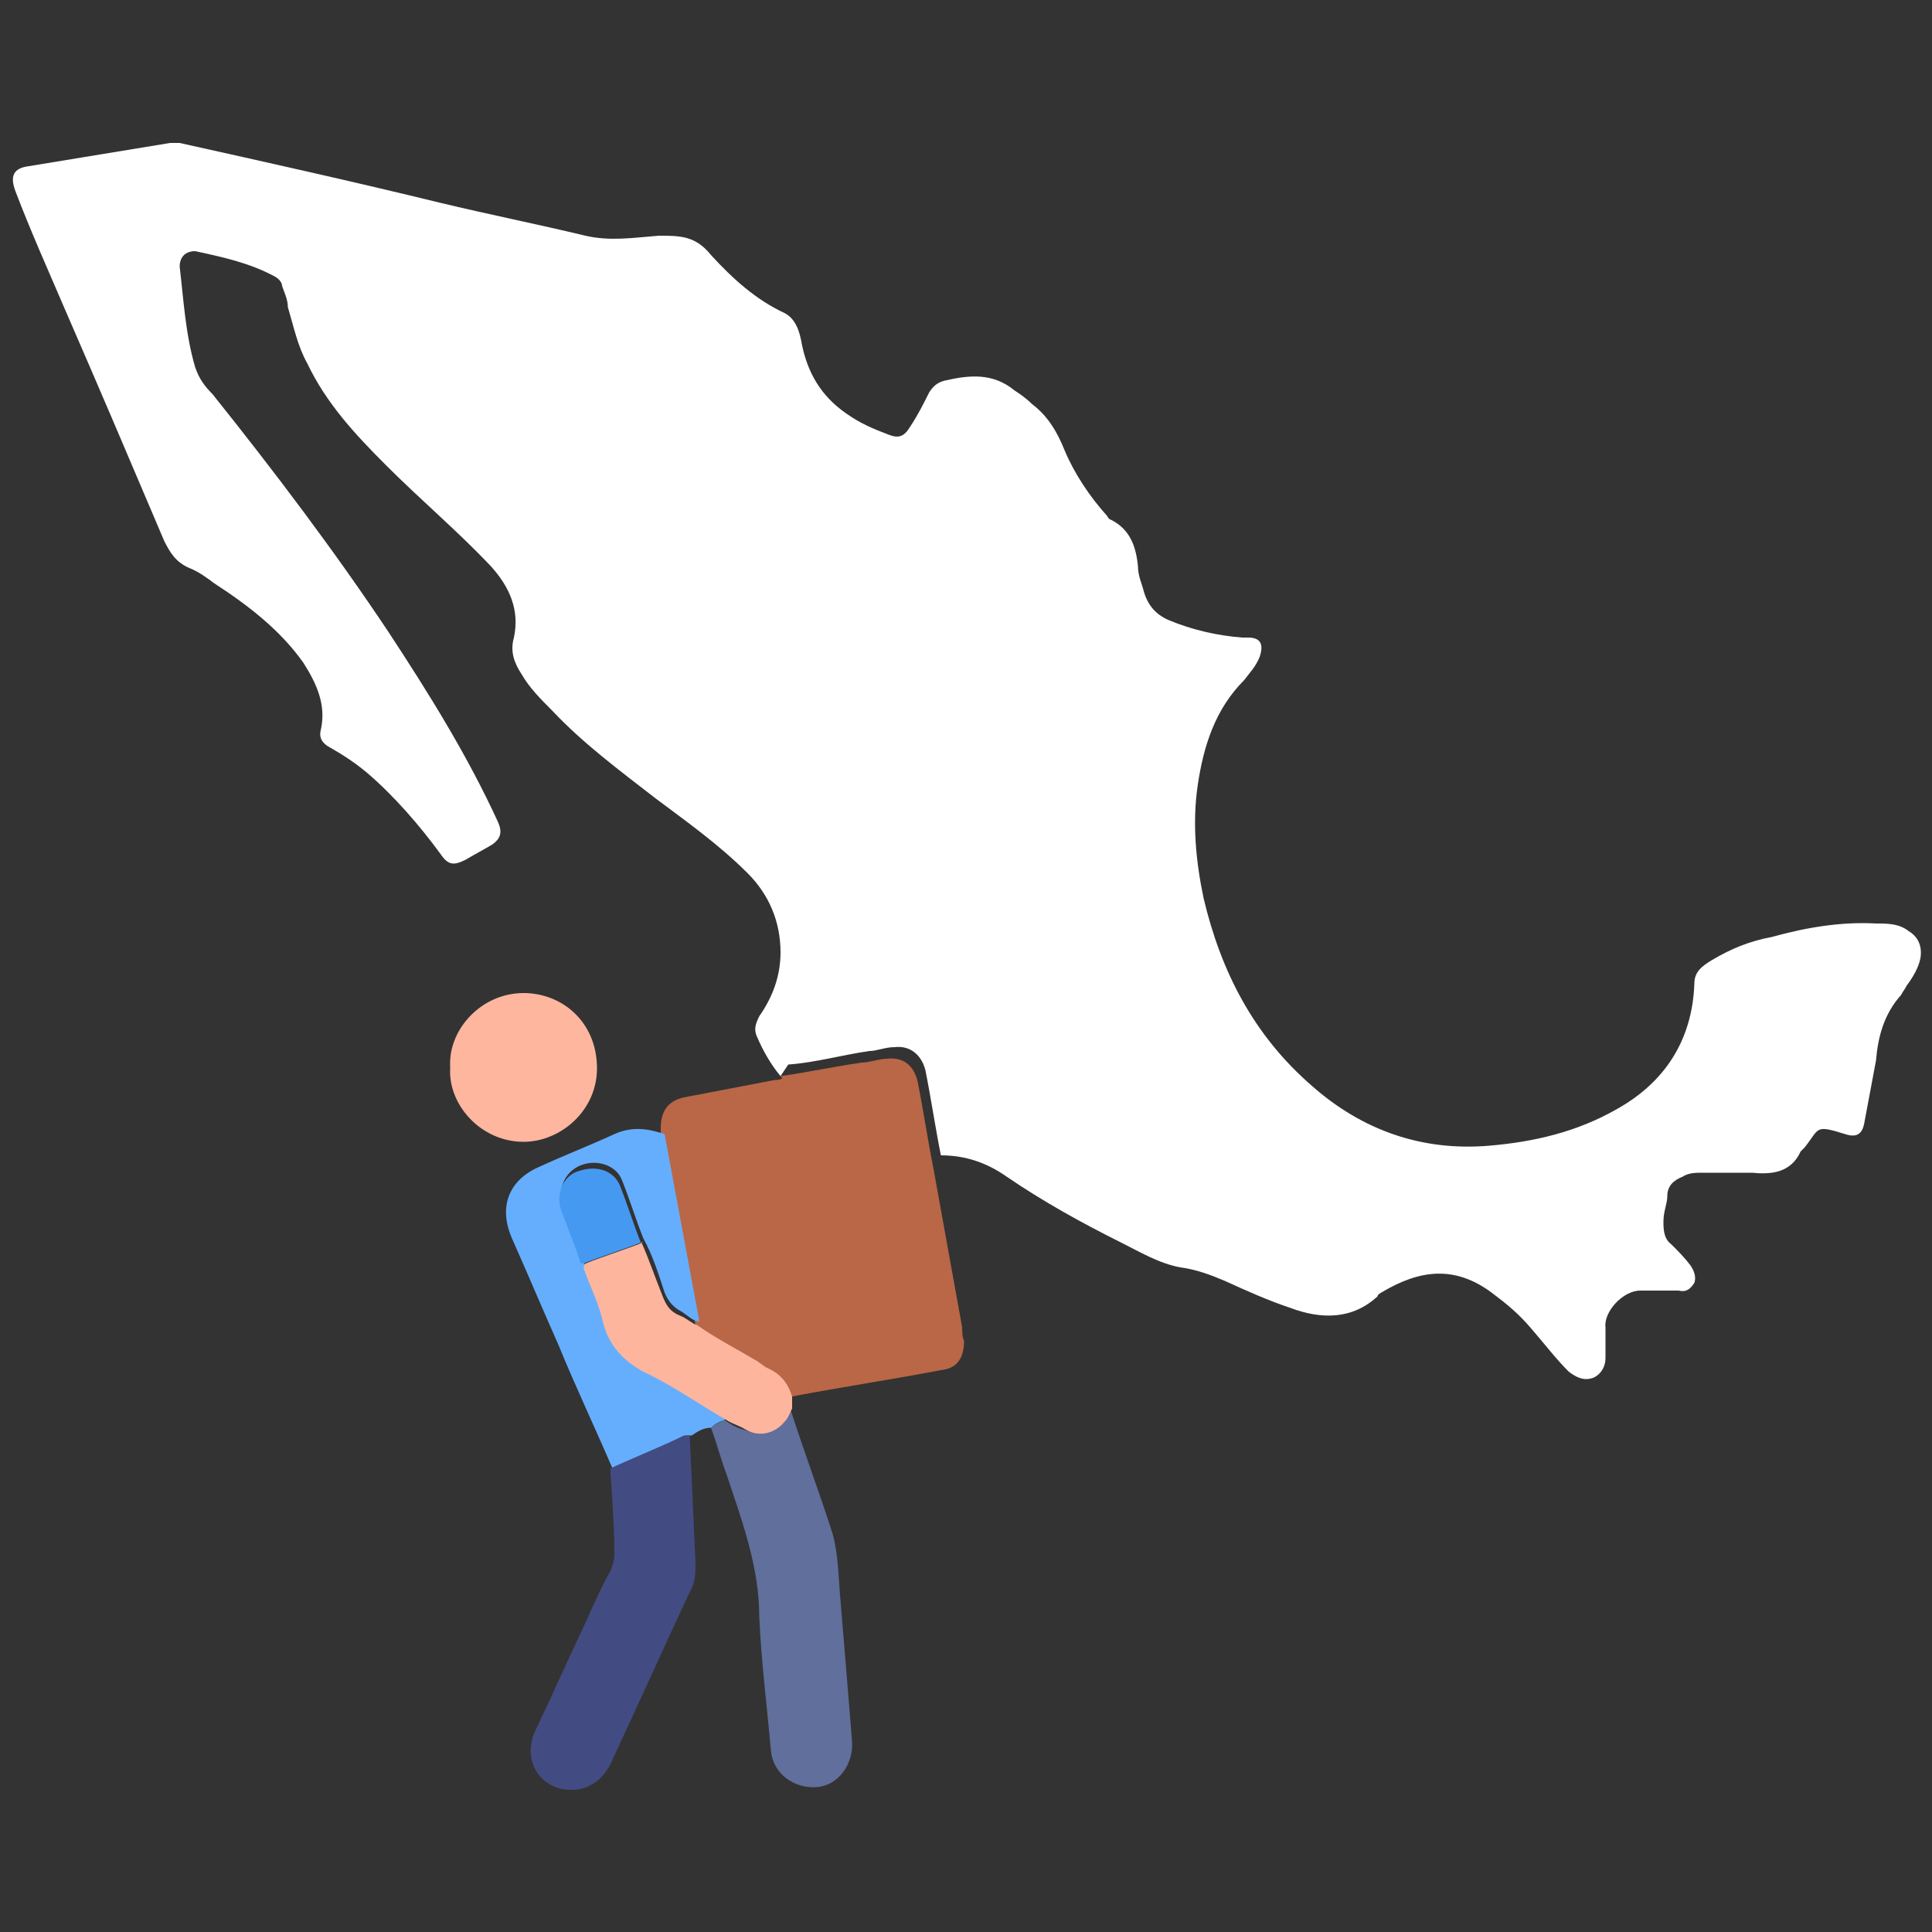
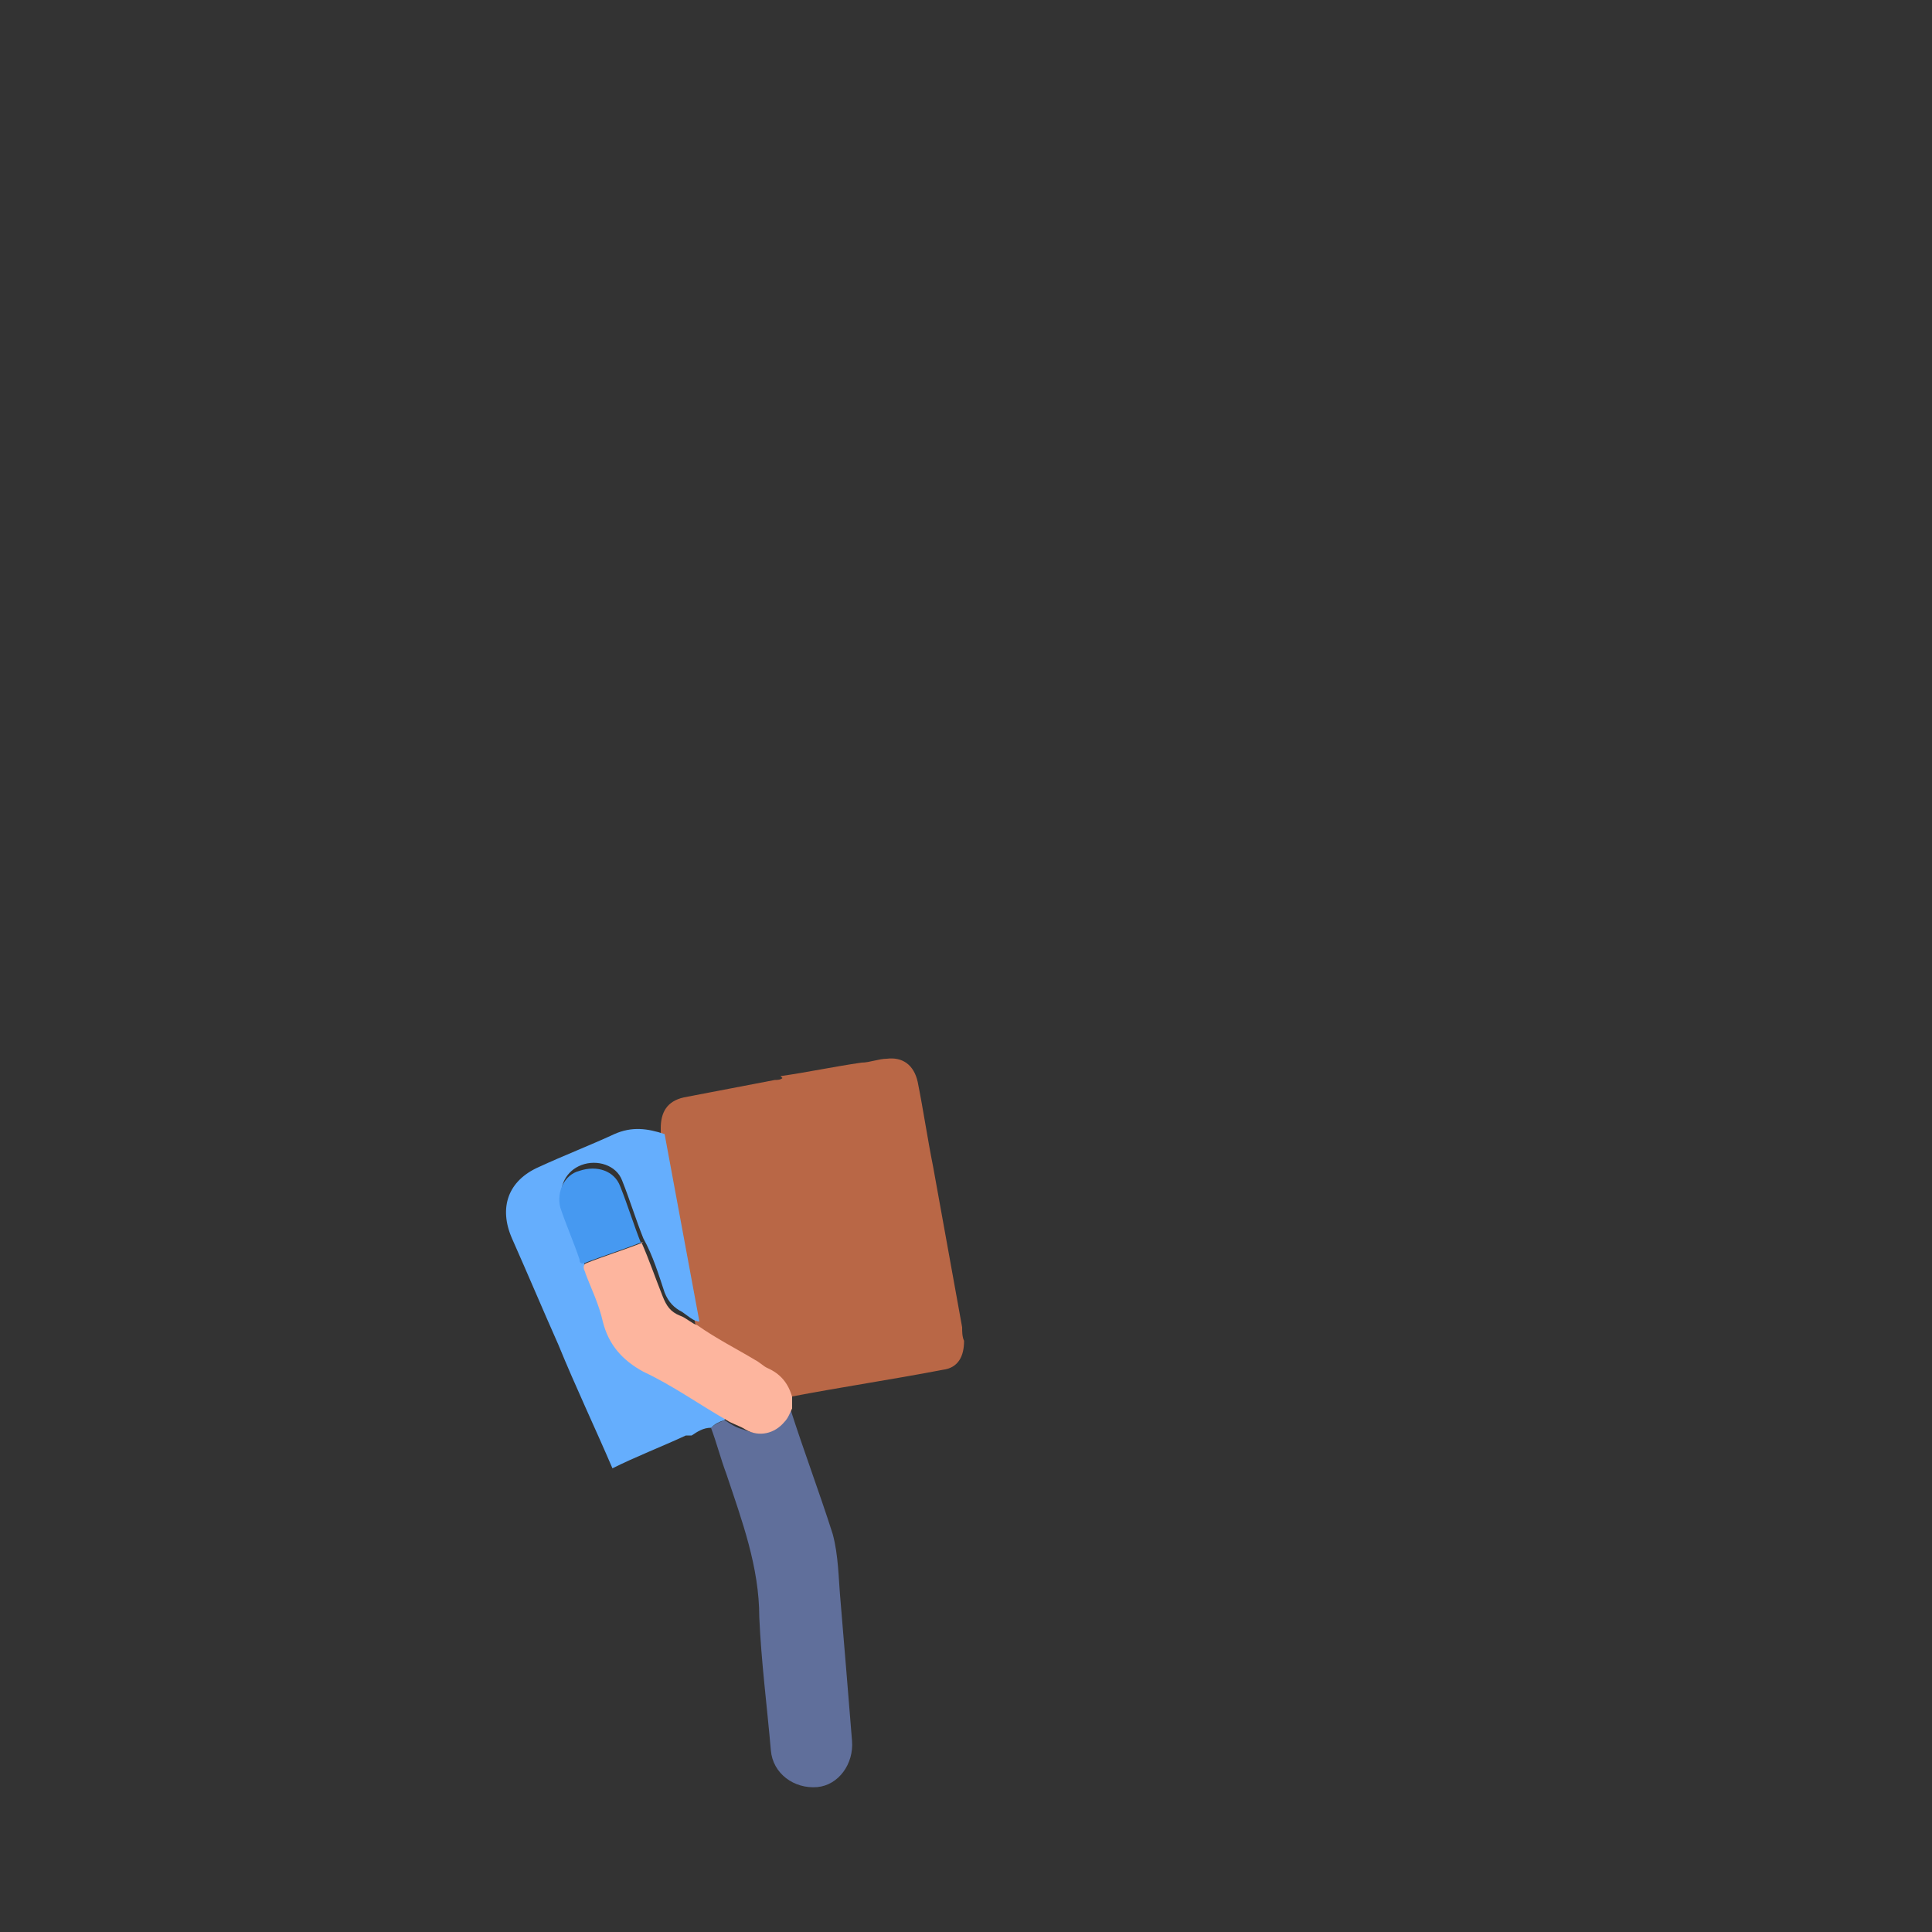
<svg xmlns="http://www.w3.org/2000/svg" version="1.1" viewBox="0 0 100 100">
  <rect x="0" y="0" width="100" height="100" fill="#333333" stroke="none" />
  <defs>
    <style>
      .cls-1 {
        fill: #b96746;
      }

      .cls-2 {
        fill: #fff;
      }

      .cls-3 {
        fill: #606f9b;
      }

      .cls-4 {
        fill: #4699f1;
      }

      .cls-5 {
        fill: #fdb59e;
      }

      .cls-6 {
        fill: #424c82;
      }

      .cls-7 {
        fill: #65aefd;
      }

      .cls-8 {
        fill: #feb69e;
      }
    </style>
  </defs>
  <g>
    <g id="Capa_1">
-       <path class="cls-2" d="M40.4,55.7c-.5-.6-.9-1.3-1.2-2-.2-.4-.1-.7.1-1.1.7-1,1.1-2.1,1.1-3.3,0-1.6-.6-3-1.7-4.1-1.5-1.5-3.2-2.7-4.8-3.9-1.8-1.4-3.7-2.8-5.3-4.5-.6-.6-1.2-1.2-1.6-1.9-.4-.6-.6-1.2-.4-1.9.3-1.4-.2-2.6-1.2-3.7-1.7-1.8-3.6-3.4-5.4-5.2-1.6-1.6-3.1-3.2-4.1-5.3-.5-.9-.7-1.9-1-2.9,0-.4-.2-.8-.3-1.1,0-.2-.2-.4-.4-.5-1.3-.7-2.7-1-4.1-1.3-.5,0-.8.3-.8.8.2,1.7.3,3.5.8,5.2.2.6.5,1,.9,1.4,3.2,4,6.3,8.1,9.1,12.3,2.1,3.2,4.1,6.4,5.7,9.9.2.5.1.8-.3,1.1-.5.3-.9.5-1.4.8-.6.3-.9.3-1.3-.3-1.1-1.5-2.4-3-3.8-4.2-.6-.5-1.2-.9-1.9-1.3-.4-.2-.6-.5-.5-.9.3-1.3-.2-2.4-.9-3.5-1.2-1.7-2.9-3-4.6-4.1-.4-.3-.8-.6-1.3-.8-.7-.3-1-.8-1.3-1.4-1.7-4-3.4-8-5.1-11.9-.9-2.1-1.8-4.1-2.6-6.2-.3-.8-.1-1.2.7-1.3,2.4-.4,4.9-.8,7.3-1.2.2,0,.4,0,.5,0,4.5,1,9,2,13.5,3.1,2.5.6,5,1.1,7.5,1.7,1.3.3,2.5.1,3.8,0,1.1,0,1.9,0,2.7,1,1.1,1.2,2.3,2.3,3.8,3,.6.3.8,1,.9,1.6.3,1.5,1,2.7,2.3,3.6.7.5,1.4.8,2.2,1.1.5.2.8.1,1.1-.4.4-.6.7-1.2,1-1.8.2-.3.4-.5.8-.6,1.3-.3,2.5-.4,3.6.5.3.2.6.4.9.7.8.6,1.3,1.4,1.7,2.4.5,1.2,1.3,2.4,2.2,3.4,0,0,.1.2.2.2,1,.5,1.3,1.4,1.4,2.4,0,.5.2.9.3,1.3.2.7.6,1.2,1.3,1.5,1.2.5,2.5.8,3.8.9,0,0,.2,0,.3,0,.7,0,.8.4.6,1-.2.5-.5.8-.8,1.2-1.5,1.5-2.1,3.4-2.4,5.4-.3,2-.1,4,.3,5.9.9,3.8,2.6,7.1,5.6,9.7,2.6,2.3,5.7,3.4,9.2,3.1,2.3-.2,4.5-.7,6.6-1.9,2.5-1.4,3.9-3.6,4-6.5,0-.6.4-.9.9-1.2,1-.6,2-1,3.1-1.2,1.8-.5,3.6-.8,5.4-.7.6,0,1.2,0,1.7.4.5.3.7.8.6,1.4-.1.5-.4,1-.7,1.4-.1.2-.2.3-.3.5-.9,1-1.2,2.2-1.3,3.4-.2,1.1-.4,2.1-.6,3.2-.1.6-.4.8-1,.6-1.6-.5-1.3-.3-2.1.7,0,0-.1.1-.2.2-.5,1.1-1.5,1.2-2.5,1.1-.9,0-1.8,0-2.6,0-.3,0-.7,0-1,.2-.5.2-.8.5-.8,1,0,.4-.2.8-.2,1.3,0,.4,0,.9.4,1.2.4.4.7.7,1,1.1.2.3.3.6.2.9-.2.3-.4.5-.8.4-.7,0-1.4,0-2,0-.9,0-1.9,1.1-1.8,1.9,0,.5,0,1.1,0,1.6,0,.4-.2.8-.6,1-.5.2-.9,0-1.3-.3-.7-.7-1.3-1.5-2-2.3-.6-.7-1.2-1.2-2-1.8-1.9-1.4-3.7-1.2-5.7,0,0,0-.2.1-.2.2-1.3,1.2-2.9,1.2-4.5.6-1.2-.4-2.3-.9-3.4-1.4-.7-.3-1.5-.6-2.3-.7-1.1-.2-2.1-.8-3.1-1.3-2-1-4-2.1-5.9-3.4-1-.7-2.1-1.1-3.4-1.1-.3-1.5-.5-2.9-.8-4.4-.2-.8-.8-1.3-1.6-1.2-.5,0-.9.2-1.3.2-1.4.2-2.8.6-4.2.7Z" />
      <path class="cls-1" d="M40.4,55.7c1.4-.2,2.8-.5,4.2-.7.4,0,.9-.2,1.3-.2.8-.1,1.4.3,1.6,1.2.3,1.5.5,2.9.8,4.4.5,2.8,1,5.5,1.5,8.3,0,.2,0,.5.1.7,0,.8-.3,1.4-1.1,1.5-2.6.5-5.3.9-7.9,1.4-.2-.7-.6-1.2-1.3-1.5-.2-.1-.4-.2-.6-.4-1-.6-2.1-1.1-3-1.8-.6-3.2-1.2-6.5-1.8-9.7,0-.2,0-.4,0-.5,0-.8.3-1.4,1.2-1.6,1.6-.3,3.1-.6,4.7-.9.1,0,.3,0,.4-.1Z" />
      <path class="cls-3" d="M40.9,72.9c.7,2.2,1.5,4.3,2.2,6.5.3,1.1.3,2.3.4,3.4.2,2.4.4,4.8.6,7.3.1,1.2-.7,2.3-1.8,2.4-1.2.1-2.3-.7-2.4-1.9-.2-2.3-.5-4.6-.6-6.9,0-2.6-.9-5-1.7-7.4-.3-.8-.5-1.6-.8-2.4.2-.2.5-.3.7-.4.3.2.6.4,1,.5.7.3,1.5.2,2-.4.2-.2.3-.4.4-.7Z" />
      <path class="cls-7" d="M37.5,73.5c-.3.1-.5.2-.7.4-.4,0-.7.2-1,.4-.1,0-.2,0-.3,0-1.3.6-2.6,1.1-3.8,1.7-.9-2.1-1.9-4.2-2.8-6.4-.8-1.8-1.6-3.7-2.4-5.5-.7-1.6-.2-3,1.4-3.7,1.3-.6,2.6-1.1,3.9-1.7.9-.4,1.7-.3,2.6,0,.6,3.2,1.2,6.5,1.8,9.7-.3,0-.6-.3-.9-.5-.4-.2-.7-.5-.9-1-.3-.9-.6-1.9-1.1-2.8-.4-1-.7-2-1.1-3-.3-.8-1.3-1.1-2.1-.8-.8.3-1.2,1.1-1,1.9.3.9.6,1.8,1,2.7,0,.1.1.2.2.2-.2.2,0,.3,0,.5.3.8.7,1.7.9,2.5.3,1.2,1,2,2.1,2.6,1.5.8,2.9,1.7,4.3,2.5Z" />
-       <path class="cls-6" d="M31.6,76c1.3-.6,2.6-1.1,3.8-1.7.1,0,.2,0,.3,0,.1,2.2.2,4.4.3,6.6,0,.5,0,1-.3,1.5-1.4,3-2.7,5.9-4.1,8.9-.5,1-1.4,1.5-2.5,1.3-1.4-.3-2-1.7-1.4-3,.9-1.9,1.7-3.7,2.6-5.6.4-.9.8-1.8,1.3-2.7.1-.3.2-.5.2-.8,0-1.4-.1-2.8-.2-4.2Z" />
-       <path class="cls-8" d="M23.3,55.2c-.1-1.9,1.6-3.8,3.8-3.8,2,0,3.8,1.5,3.8,3.9,0,2.2-1.9,3.8-3.8,3.8-2.2,0-3.9-1.9-3.8-3.8Z" />
      <path class="cls-5" d="M33.2,64.3c.4.9.7,1.8,1.1,2.8.2.5.4.8.9,1,.3.1.6.4.9.5,1,.7,2,1.2,3,1.8.2.1.4.3.6.4.7.3,1.1.8,1.3,1.5,0,.2,0,.4,0,.6-.1.2-.2.5-.4.7-.5.6-1.3.8-2,.4-.3-.2-.7-.3-1-.5-1.4-.8-2.8-1.8-4.3-2.5-1.1-.6-1.8-1.4-2.1-2.6-.2-.9-.6-1.7-.9-2.5,0-.1-.2-.3,0-.5,1-.4,2-.7,3-1.1Z" />
      <path class="cls-4" d="M33.2,64.3c-1,.4-2,.7-3,1.1-.1,0-.2,0-.2-.2-.3-.9-.7-1.8-1-2.7-.2-.8.2-1.7,1-1.9.9-.3,1.8,0,2.1.8.4,1,.7,2,1.1,3Z" />
    </g>
  </g>
</svg>